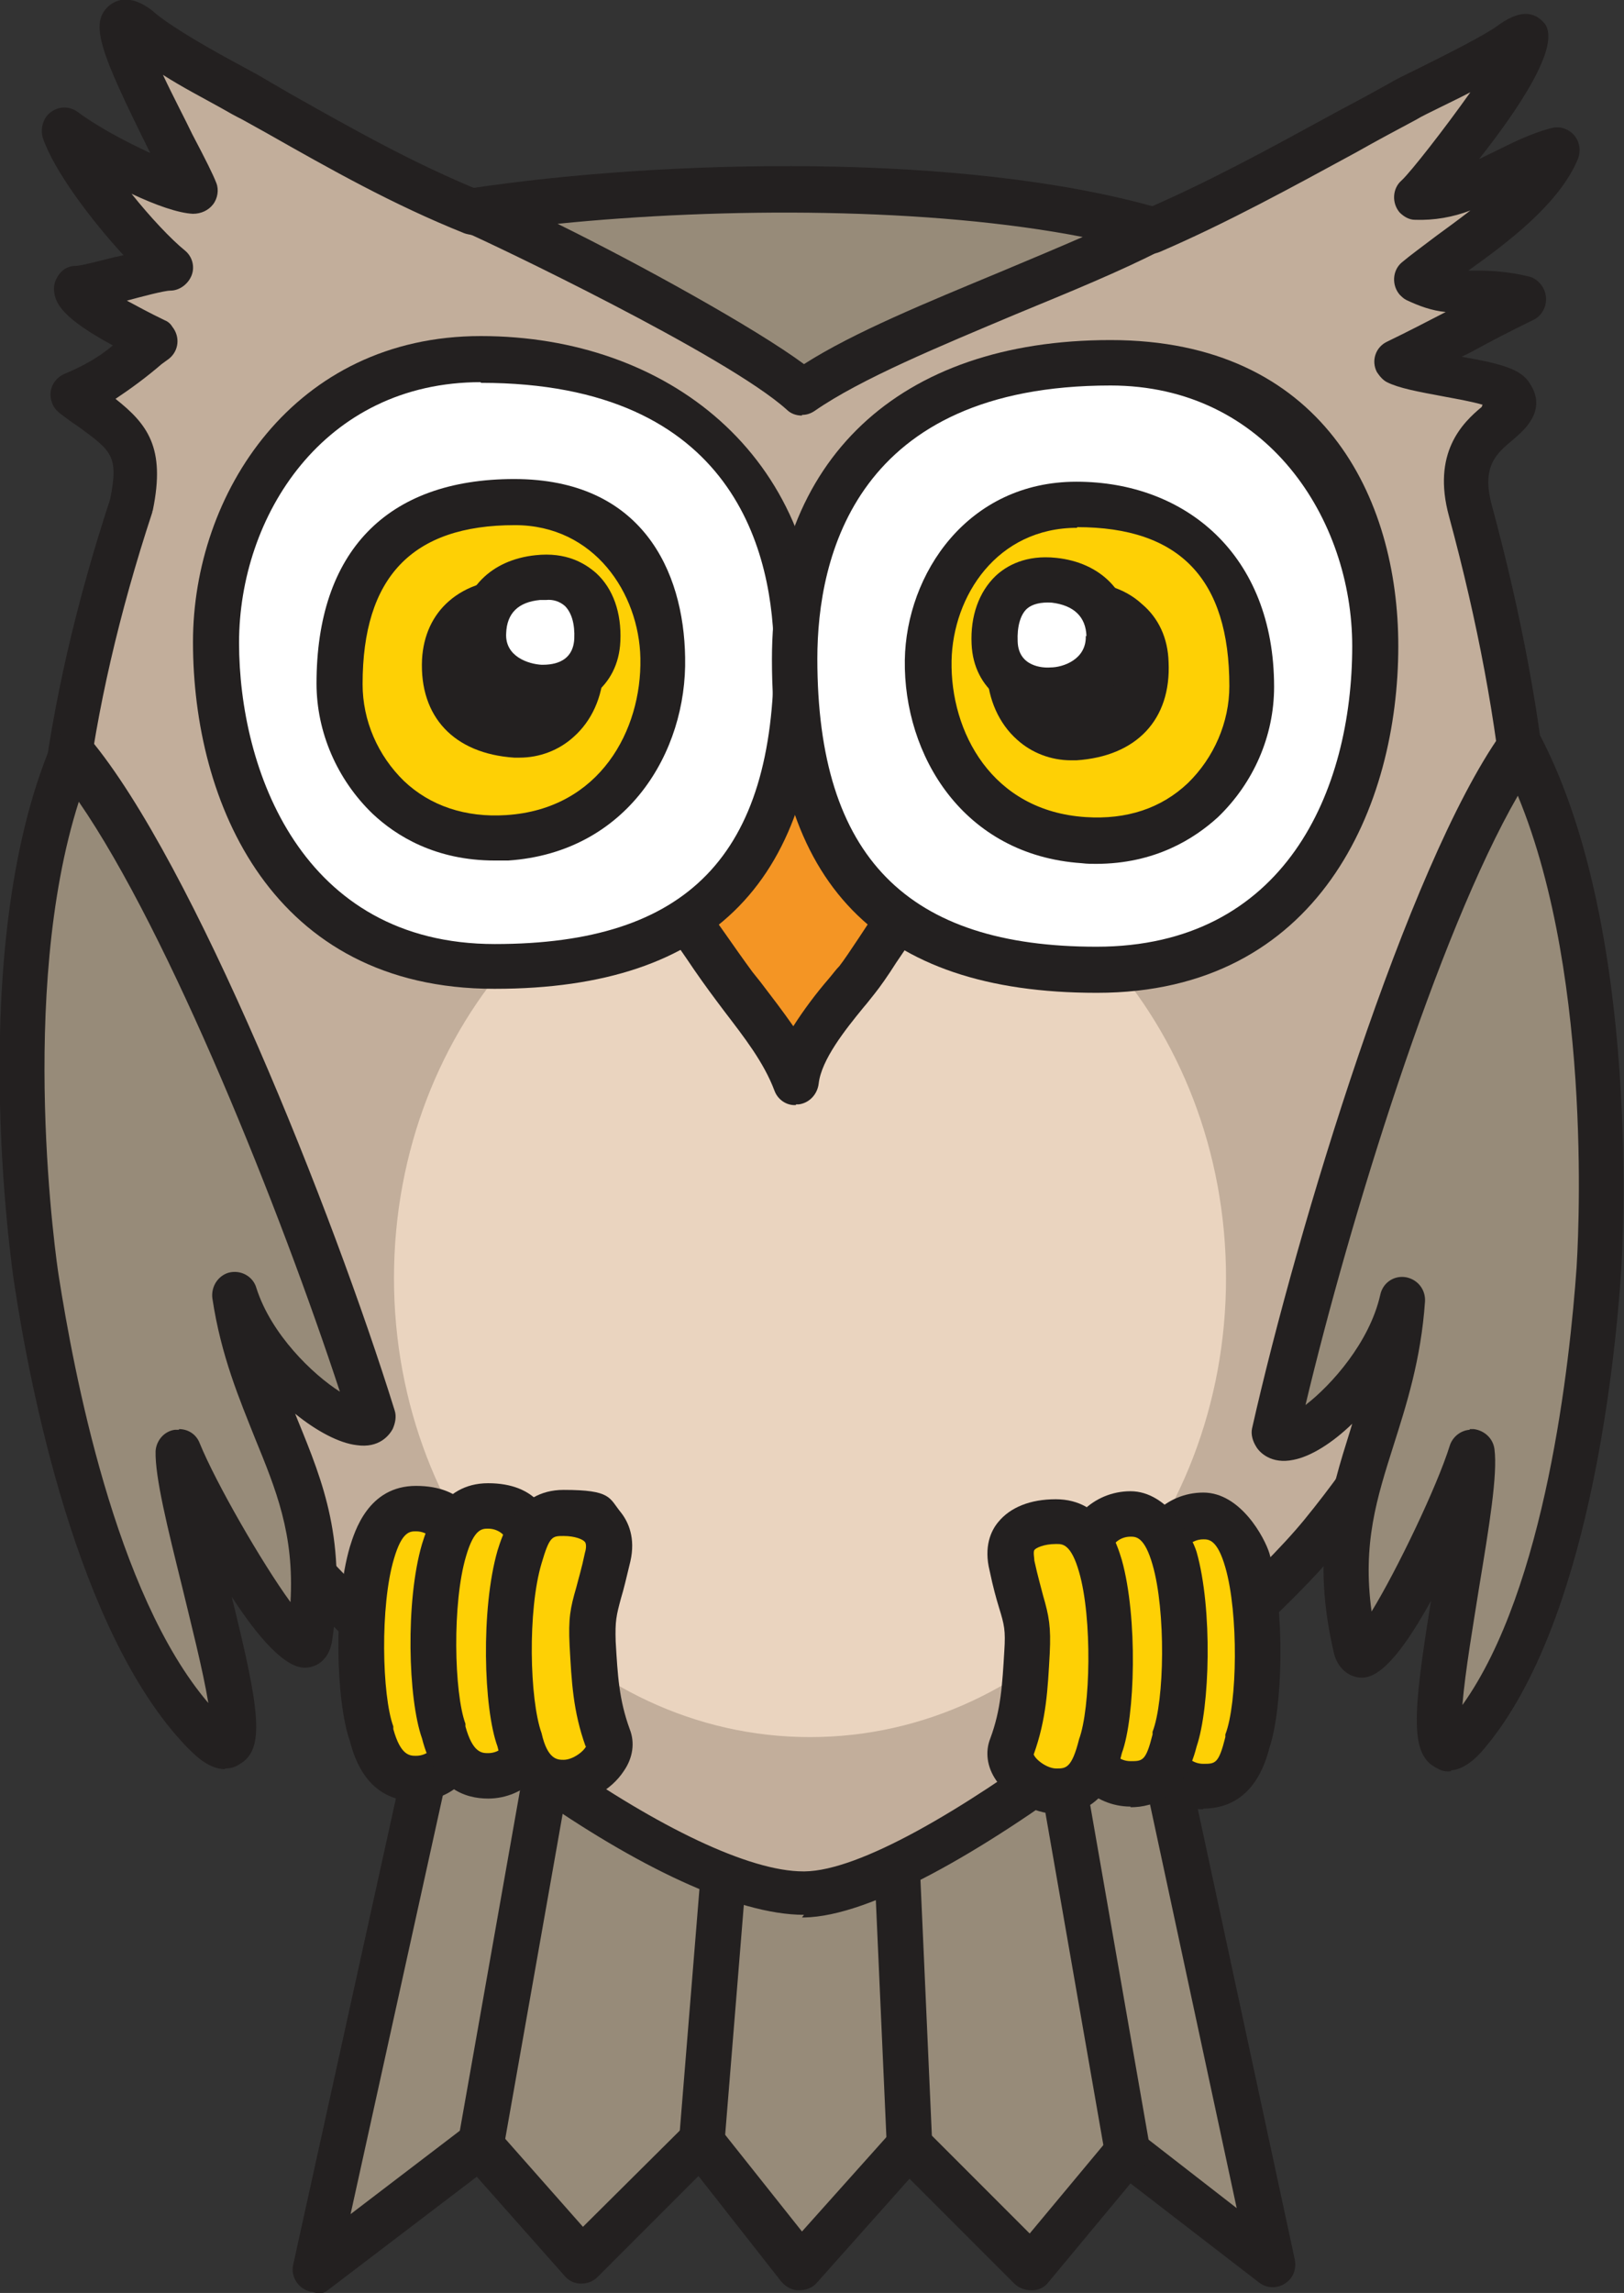
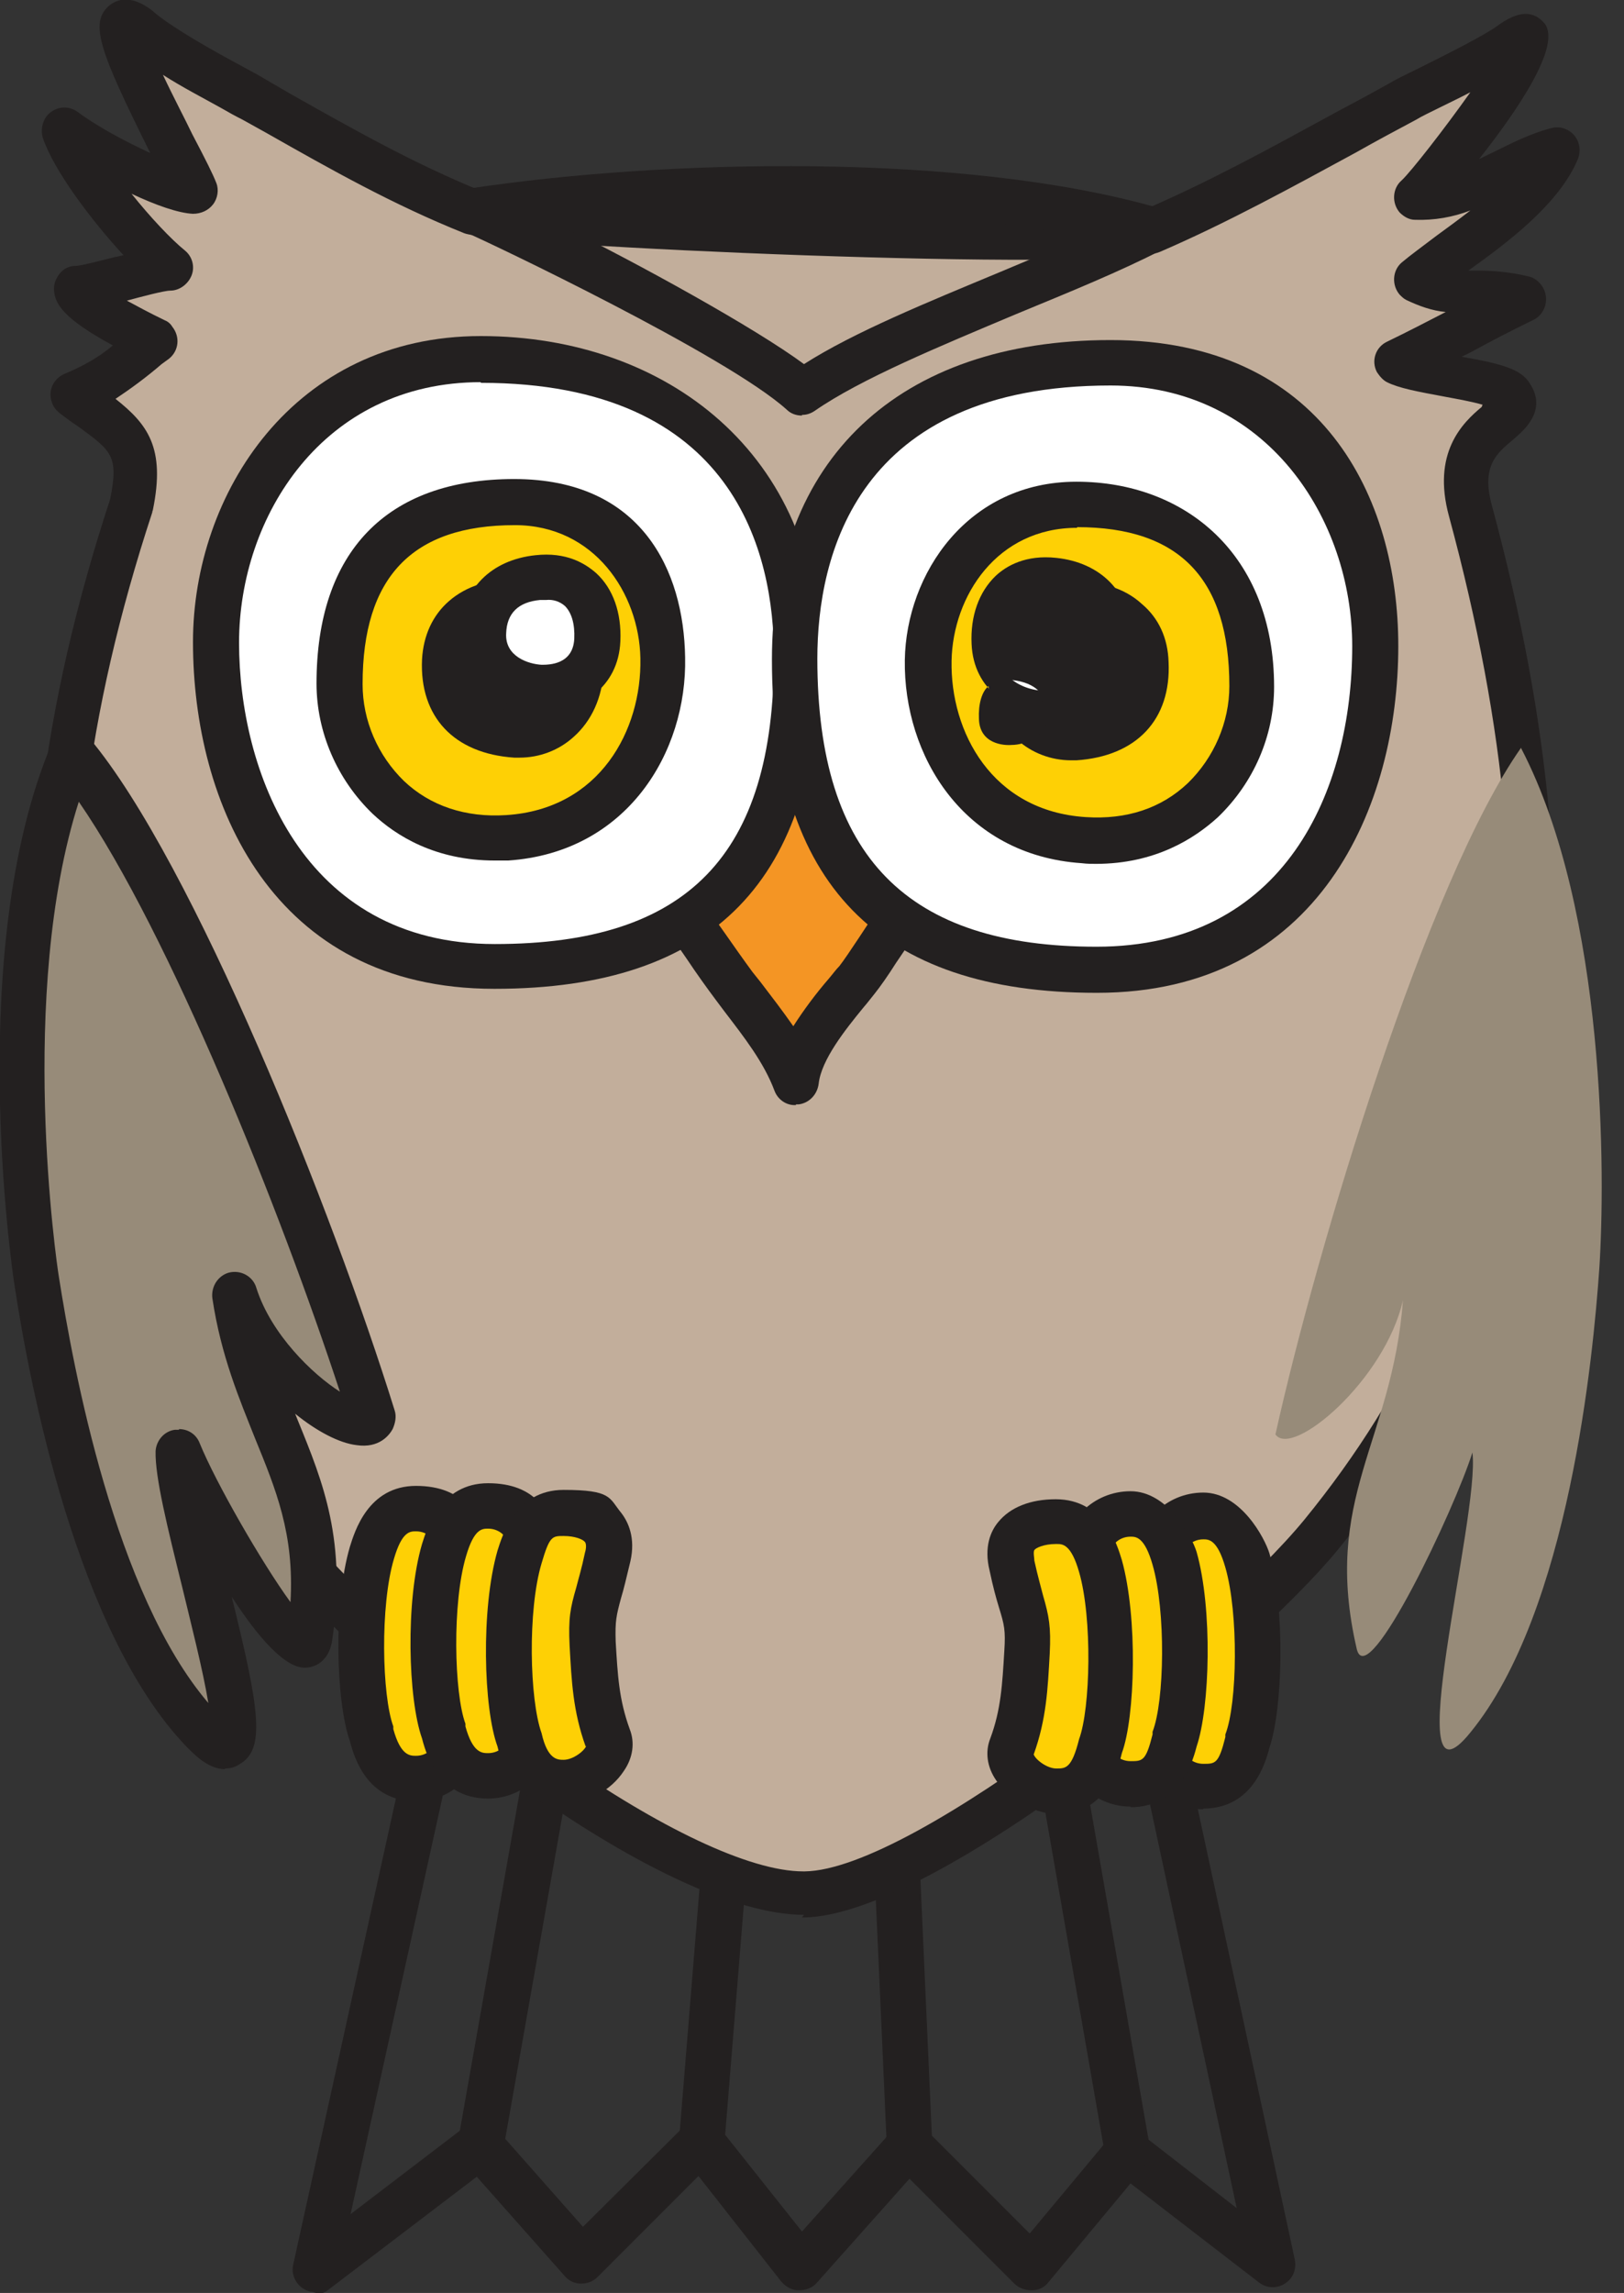
<svg xmlns="http://www.w3.org/2000/svg" id="Layer_2" data-name="Layer 2" version="1.1" viewBox="0 0 243.2 343.2">
  <rect x="0" y="0" width="243.2" height="343.2" fill="#333333" stroke="none" />
  <defs>
    <style>
      .cls-1 {
        fill: #978b79;
      }

      .cls-1, .cls-2, .cls-3, .cls-4, .cls-5, .cls-6, .cls-7, .cls-8 {
        stroke-width: 0px;
      }

      .cls-2 {
        fill: none;
      }

      .cls-3 {
        fill: #ead4bf;
      }

      .cls-4 {
        fill: #f49524;
      }

      .cls-5 {
        fill: #fed005;
      }

      .cls-6 {
        fill: #c2ae9b;
      }

      .cls-7 {
        fill: #232020;
      }

      .cls-8 {
        fill: #fff;
      }
    </style>
  </defs>
  <g id="Layer_1-2" data-name="Layer 1-2">
    <g id="Layer_1-2-2" data-name="Layer 1-2">
      <g id="Layer_2-2" data-name="Layer 2-2">
        <g id="Layer_1-2-2" data-name="Layer 1-2-2">
-           <polyline class="cls-1" points="172.1 252.9 190.6 338.8 168.9 322 154.6 339.3 136.2 321 119.9 339.3 105.1 320.5 87.3 338.3 72 321 47.3 339.7 66.1 254.5" />
          <path class="cls-7" d="M47.2,343.2h.1c-.3-.1-.5-.2-.8-.2-1.8-.4-3-2.2-2.6-4l18.8-85.3h0c.5-1.9,2.3-3,4.1-2.6,1.8.5,2.9,2.3,2.5,4.1l-16.8,76.2,17.3-13.2c1.4-1,3.4-.8,4.6.5l12.9,14.6,15.3-15.2c.7-.7,1.7-1,2.6-1,.9,0,1.9.5,2.5,1.3l12.4,15.6,13.6-15.2c.6-.7,1.5-1.1,2.4-1.1s1.9.3,2.5,1l15.6,15.6,12-14.4c1.2-1.4,3.2-1.7,4.7-.5l14.3,11.1-16.5-76.8c-.3-1.8.8-3.5,2.5-3.9,1.8-.5,3.7.7,4.2,2.5l18.5,85.9c.2,1,0,2-.6,2.8-1.2,1.5-3.3,1.8-4.8.6l-19.2-14.8-12.3,14.8c-.6.8-1.5,1.2-2.5,1.2-.9,0-1.9-.3-2.6-1l-15.7-15.7-13.9,15.6c-.7.8-1.7,1.1-2.7,1.1s-1.9-.5-2.6-1.3l-12.4-15.8-15.1,15.1c-.7.7-1.6,1-2.5,1-.9,0-1.8-.4-2.4-1.1l-13.2-14.9-22.2,16.9c-.6.5-1.3.7-2.1.7h0Z" />
          <line class="cls-2" x1="168.9" y1="322" x2="157" y2="253.8" />
          <path class="cls-7" d="M168.9,325.4c-1.7,0-3.1-1.2-3.4-2.8l-11.9-68.2h0c-.3-2,.9-3.7,2.8-4s3.6.9,3.9,2.8l11.9,68.2c.3,1.9-.9,3.6-2.8,4-.2,0-.6,0-.6,0h0Z" />
          <line class="cls-2" x1="136.2" y1="321" x2="133.3" y2="253.8" />
          <path class="cls-7" d="M136.2,324.4c-1.9,0-3.3-1.4-3.4-3.2l-3-67.3c0-1.9,1.4-3.5,3.2-3.6,1.9,0,3.4,1.4,3.6,3.2l3,67.3c0,1.9-1.4,3.5-3.2,3.6h-.2Z" />
          <line class="cls-2" x1="110.6" y1="252.8" x2="105.1" y2="320.5" />
          <path class="cls-7" d="M105.1,323.9h-.3c-1.9-.1-3.3-1.8-3.1-3.7l5.5-67.7h0c.2-2,1.8-3.3,3.7-3.2,1.9.1,3.3,1.8,3.1,3.7l-5.5,67.7c-.1,1.8-1.6,3.1-3.4,3.1h0Z" />
          <line class="cls-2" x1="83.9" y1="253.8" x2="72" y2="321" />
          <path class="cls-7" d="M72,324.4c-.2,0-.4,0-.6,0h0c-1.8-.3-3.1-2.1-2.8-4l11.9-67.3c.3-1.8,2.1-3.1,4-2.8s3.1,2.1,2.8,4l-11.9,67.3c-.3,1.6-1.7,2.8-3.3,2.8h0Z" />
          <path class="cls-6" d="M19.7,75.5h-.1c2.1-10.3-1.7-11.1-8.7-16.5,4.9-1.8,8.8-5.2,12.3-8.1-2.1-1-11.4-5.3-11.7-7.8,2.1,0,11.9-3,14-3-4.7-3.9-13.9-14.9-15.8-20.7,4.9,3.7,15.6,8.9,19.5,9.1-1.6-4.4-17.4-31.5-8.1-23.8,4.1,3.4,12.4,7.5,16.9,10.1,11.1,6.2,21.1,12.2,32.9,16.9,5.1,2.1,95.7,5.3,101.6,2.8,13.3-5.8,25.4-12.9,38.1-19.7,3-1.6,12.6-6.1,15.8-8.4,9.4-6.9-11.1,20.4-14.2,23.2,7.3.5,14.1-5.4,21.1-7.3-3.4,8.4-16.8,15.8-21.2,19.7,4.9,2.6,10.4,1.1,16.3,2.6-6.4,3-12.8,6.8-19.2,9.8,3.1,1.7,15.9,2.5,17.3,4.6,2.7,4-9.7,4.2-6.1,17.2,18.6,68.8,8.1,116-22.3,153.3-12.9,15.8-58.8,53.6-77.4,53.9-18.6.2-58.2-28.7-80.5-55.5C10.5,192.2-2.9,144.3,19.7,75.5h0Z" />
          <path class="cls-7" d="M120.4,286.6h0c-20.4,0-60.5-29.7-82.8-56.6C2.8,188.3-4.1,137.5,16.5,74.7c1.3-6.5.2-7.2-4.7-10.8-.9-.6-1.9-1.3-2.9-2.1-.5-.4-.9-.9-1.1-1.5-.7-1.8.2-3.7,2-4.4,2.6-1.1,5-2.4,7.1-4.2-7.6-4.1-8.6-6.3-8.8-8.1-.1-1,.2-1.8.8-2.6s1.5-1.2,2.4-1.2c.8,0,3.8-.8,5.8-1.3l1.4-.3c-4.9-5.3-10.5-12.8-12.1-17.6-.3-1.1-.1-2.2.5-3.1,1.1-1.5,3.2-1.9,4.8-.7,2.8,2.1,7.1,4.4,10.8,6.1C14.9,7.6,13.3,3.4,16.4.8c2.8-2.2,6,.4,7,1.3,3,2.4,8.7,5.6,13,7.9,1.3.7,2.4,1.3,3.4,1.9l3.6,2.1c9.6,5.4,18.6,10.5,28.7,14.6,5.9,1.8,91.6,5.1,99,2.9,10-4.3,19.1-9.3,28.8-14.6,3-1.6,6-3.2,9-4.9.9-.5,2.2-1.1,3.8-1.9,3.8-1.9,9.4-4.7,11.5-6.2,3.1-2.3,5.4-2.4,7.1-.4,2.6,3.3-4.1,13.1-9.8,20.3.7-.3,1.4-.7,2.1-1,2.8-1.4,5.6-2.8,8.6-3.6.8-.2,1.5-.2,2.2.1,1.8.7,2.6,2.7,1.9,4.5-2.8,6.7-10.4,12.4-16.4,16.7h1.2c2.4,0,5.1.2,7.9.9.9.2,1.8,1,2.2,1.9.8,1.7.1,3.8-1.6,4.6-3.1,1.5-6.2,3.1-9.3,4.8l-1.4.7c5.7,1,8.9,1.8,10.2,4,2.7,4.1-1,7.1-2.5,8.4-2.4,2-4.8,3.9-3.2,9.8,17.8,65.8,10.4,115.5-23,156.3-13,15.9-60,54.8-80,55.1h-.3,0ZM222,60.6h.1c-1.7-.5-4-.9-5.6-1.2-4.3-.8-7-1.3-8.8-2.2-.6-.3-1.1-.9-1.5-1.5-.9-1.7-.2-3.8,1.6-4.6,2.9-1.4,5.8-2.9,8.7-4.4-2.1-.2-4-.9-5.9-1.8-.4-.2-.7-.5-1-.8-1.2-1.4-1.1-3.6.3-4.8,1.3-1.1,3.1-2.4,5.2-4,1.5-1.1,3.3-2.4,5.1-3.8-2.6,1-5.4,1.5-8.3,1.4-.9,0-1.7-.5-2.3-1.1-1.2-1.4-1.1-3.6.3-4.8,1.4-1.3,6.4-7.7,10.3-13.2-1.5.8-3,1.5-4.4,2.2-1.6.8-2.9,1.4-3.7,1.9-3,1.6-6,3.2-9,4.9-9.4,5.1-19.2,10.5-29.4,14.9-7.4,3.2-99.7-.9-104.2-2.8-10.7-4.3-19.9-9.5-29.6-15l-3.6-2c-1-.5-2.1-1.1-3.3-1.8-2.7-1.5-5.8-3.1-8.6-4.9,1.5,3.2,3.3,6.6,4.4,8.9,2,3.8,3.1,6,3.6,7.3.4,1,.2,2.3-.5,3.2-.7.9-1.8,1.4-3,1.4-2.2-.1-5.6-1.3-9.2-3,2.8,3.5,5.9,6.8,8,8.5,1.1.9,1.5,2.4,1,3.7-.5,1.3-1.8,2.3-3.2,2.3-.9,0-4.3.9-6.5,1.5,1.5.8,3.3,1.8,5.6,2.9.5.2.9.5,1.2,1,1.2,1.5,1,3.6-.5,4.8l-1.1.8c-2.2,1.9-4.5,3.6-6.9,5.2,4.8,3.8,7.5,7.3,5.6,16.6,0,.1-.1.2-.1.4-19.9,60.5-13.3,109.3,19.9,149.1,22.9,27.5,61.3,54.3,77.6,54.3h.2c16.5-.2,61.4-36.3,74.8-52.6,31.9-39,38.9-86.7,21.7-150.2-2.6-9.5,2-14,4.9-16.4h0Z" />
-           <path class="cls-1" d="M172.5,34.4c-15.2,7.8-40.5,15.9-52.3,24.4-9.9-8.9-48.9-27.1-49.2-27.1,31-4.7,74.7-4.9,101.6,2.8,0,0,0,0,0,0Z" />
          <path class="cls-7" d="M120.1,62.2h0c-.9,0-1.7-.3-2.3-.9-9-8.1-44.5-25-48-26.5-1.2-.4-2.1-1.4-2.3-2.7-.3-1.9,1-3.6,2.9-3.9,29.3-4.4,74-5.4,103,2.9.9.2,1.7.9,2.1,1.7.9,1.7.2,3.8-1.5,4.6-6.2,3.2-13.8,6.3-21.8,9.6-11.4,4.8-23.3,9.7-30.2,14.5-.6.4-1.2.6-1.9.6h0ZM162.3,35.5c-23-4.5-54-4.5-78.8-2,12.2,6,29.6,15.6,36.9,21,7.5-4.8,18.6-9.3,29.4-13.8,4.3-1.8,8.6-3.6,12.5-5.3,0,0,0,0,0,0Z" />
-           <path class="cls-3" d="M121.3,260c-34.4,0-62.3-30.8-62.3-68.7,0-38,27.9-68.7,62.3-68.7s62.3,30.7,62.3,68.7-27.9,68.7-62.3,68.7Z" />
          <path class="cls-4" d="M100.3,134.4h0c0,0,17.4-26.3,17.4-26.3l20.4,25.1c-2.3,1.7-7.8,10.8-9.9,13.5-2.9,3.7-8.5,9.6-9.1,15.2-2.1-5.4-6-10.1-9.2-14.3s-6.3-9.3-9.6-13.3h0Z" />
          <path class="cls-7" d="M119.2,165.4h0c-1.4.1-2.7-.8-3.2-2.1-1.6-4.3-4.6-8.1-7.5-11.9l-1.2-1.6c-1.5-2-3-4.1-4.4-6.2-1.8-2.6-3.4-5-5.1-7.1-.9-1.1-1-2.8-.2-4.1l17.4-26.2c.2-.3.4-.5.7-.8,1.5-1.2,3.6-1,4.8.5l20.4,25.1c.6.7.9,1.7.7,2.6s-.6,1.8-1.4,2.3c-1.1.9-4.3,5.7-6,8.2-1.2,1.9-2.4,3.6-3.2,4.6-.5.6-1,1.3-1.7,2.1-2.7,3.3-6.3,7.8-6.7,11.4-.2,1.6-1.4,2.9-3,3.1h-.4,0ZM133.6,133l-15.6-19.2-13.4,20.3c1.3,1.8,2.6,3.7,3.9,5.5,1.4,2,2.8,4,4.2,5.9l1.2,1.5c1.6,2.1,3.3,4.3,4.9,6.6,1.6-2.5,3.4-4.9,5.3-7.1.6-.7,1.1-1.4,1.6-1.9.7-.9,1.7-2.4,2.9-4.2,2-3.1,3.8-5.6,5.2-7.4h0Z" />
          <path class="cls-5" d="M55.7,232.4c1.2-4,3-6.6,6.6-6.6h0c3.7,0,6.6,3,6.6,6.6v27.2c0,3.7-3,6.6-6.6,6.6h0c-3.7,0-5.6-2.4-6.6-6.6-1.9-5.2-2.2-19.4,0-27.2Z" />
          <path class="cls-7" d="M62.3,269.6h0c-3.5,0-8-1.5-9.9-9-2.1-5.9-2.5-20.6,0-29.1.7-2.2,2.7-9.1,9.9-9.1s10,4.5,10,10v27.2c0,5.5-4.5,10-10,10h0ZM62.3,229.2h0c-.9,0-2.1,0-3.3,4.1-2.1,7-1.8,20.5-.1,25.1v.4c1.1,4,2.5,4,3.4,4,1.8,0,3.2-1.4,3.2-3.2v-27.2c0-1.8-1.4-3.2-3.2-3.2h0Z" />
          <path class="cls-5" d="M66.5,259.1c-1.9-5.2-2.2-19.4,0-27.2,1.2-4,3-6.6,6.6-6.6h0c3.7,0,6.6,3,6.6,6.6v27.2c0,3.7-3,6.6-6.6,6.6h0c-3.7,0-5.6-2.4-6.6-6.6h0Z" />
          <path class="cls-7" d="M73.1,269.2h0c-3.5,0-8-1.5-9.9-9-2.1-5.9-2.5-20.6,0-29.1.7-2.2,2.7-9.1,9.9-9.1s10,4.5,10,10v27.2c0,5.5-4.5,10-10,10h0ZM73.1,228.8h0c-.9,0-2.1,0-3.3,4.1-2.1,7-1.8,20.5-.1,25.1v.4c1.1,4,2.5,4,3.4,4,1.8,0,3.2-1.4,3.2-3.2v-27.2c0-1.8-1.4-3.2-3.2-3.2h0Z" />
          <path class="cls-5" d="M88.7,246.1c-.3-5.5.6-5.5,2.3-13,1.2-5.2-3-6.6-6.6-6.6h0c-3.7,0-5.4,2.7-6.6,6.6-2.2,7.7-1.9,22,0,27.2,1,4.2,3,6.6,6.6,6.6h0c3.7,0,7.8-3.8,6.6-6.6-1.8-4.8-2-8.7-2.3-14.2Z" />
          <path class="cls-7" d="M84.3,270.3h0c-3.5,0-8.1-1.6-9.8-8.9-2.1-5.7-2.5-20.6,0-29.3.7-2.2,2.7-9.1,9.9-9.1s6.8,1.2,8.6,3.4c1.1,1.4,2.2,3.8,1.4,7.3-.6,2.5-1,4.2-1.4,5.5-.7,2.6-.9,3.4-.8,6.5.3,5.1.5,8.7,2.1,13.1.8,2,.5,4.3-.9,6.3-1.9,2.9-5.6,4.9-8.9,4.9h0ZM87.7,261.4h0c-1.9-5.3-2.1-9.7-2.4-15.1-.2-4.1.1-5.6,1-8.7.3-1.2.8-2.8,1.3-5.2.1-.3.3-1.2,0-1.6-.3-.4-1.5-.9-3.2-.9s-2.1,0-3.3,4.1c-2.1,7-1.8,20.4,0,25.4.9,4,2.4,4,3.3,4,1.4,0,3.1-1.3,3.4-2.1h0Z" />
          <path class="cls-5" d="M186.8,233.6c-1.2-4-3-6.6-6.6-6.6h0c-3.7,0-6.6,3-6.6,6.6v27.2h0c0,3.7,3,6.6,6.6,6.6h0c3.7,0,5.6-2.4,6.6-6.6,1.9-5.2,2.2-19.4,0-27.2Z" />
          <path class="cls-7" d="M180.2,270.8c-5.6,0-10.1-4.5-10.1-10.1v-27.2c0-5.6,4.5-10.1,10.1-10.1s9.2,6.8,9.9,9.1c2.4,8.5,2,23.2,0,29.1-1.9,7.5-6.4,9.1-9.9,9.1,0,0,0,0,0,0ZM180.2,230.4c-1.8,0-3.2,1.4-3.2,3.2v27.2c0,1.8,1.4,3.2,3.2,3.2s2.3,0,3.3-4v-.4c1.8-4.6,2-18.1,0-25-1.2-4.2-2.5-4.2-3.3-4.2h0Z" />
          <path class="cls-5" d="M176,233.2c-1.2-4-3-6.6-6.6-6.6h0c-3.7,0-6.6,3-6.6,6.6v27.2h0c0,3.7,3,6.6,6.6,6.6h0c3.7,0,5.6-2.4,6.6-6.6,1.9-5.2,2.2-19.4,0-27.2Z" />
          <path class="cls-7" d="M169.3,270.4c-5.5,0-10.1-4.5-10.1-10v-27.2c0-5.5,4.5-10,10.1-10s9.2,6.8,9.9,9.1c2.4,8.5,2,23.2,0,29.1-1.9,7.5-6.4,9.1-9.9,9.1h0ZM169.3,230c-1.8,0-3.2,1.4-3.2,3.2v27.2c0,1.8,1.4,3.2,3.2,3.2s2.3,0,3.3-4v-.4c1.8-4.6,2-18.1,0-25-1.2-4.2-2.5-4.2-3.3-4.2h0Z" />
          <path class="cls-5" d="M153.8,247.3c.3-5.5-.6-5.5-2.3-13-1.2-5.1,3-6.6,6.6-6.6h0c3.7,0,5.4,2.7,6.6,6.6,2.2,7.7,1.9,22,0,27.2-1,4.2-3,6.6-6.6,6.6h0c-3.7,0-7.8-3.8-6.6-6.6,1.8-4.8,2-8.7,2.3-14.2Z" />
          <path class="cls-7" d="M158.1,271.5h0c-3.3-.1-7-2.1-8.9-5-1.4-2-1.7-4.3-.9-6.3,1.6-4.3,1.8-8.1,2.1-13.1.2-3.1,0-3.9-.8-6.5-.4-1.3-.9-3.1-1.4-5.5-.9-3.6.2-6,1.3-7.3,1.8-2.2,4.8-3.4,8.6-3.4,7.2,0,9.2,6.8,9.9,9.1,2.4,8.6,2,23.5,0,28.9-1.8,7.6-6.4,9.2-9.9,9.2h0ZM158.1,231.1h0c-1.8,0-3,.6-3.2.9s0,1.2,0,1.6c.5,2.3,1,4,1.3,5.2.9,3.1,1.2,4.7,1,8.7-.3,5.4-.5,9.8-2.4,15.1.3.8,2,2.1,3.4,2.1s2.3,0,3.4-4.4c1.7-4.6,2-18.1,0-25-1.2-4.2-2.5-4.2-3.3-4.2h0ZM154.7,262.4h0c0,.1,0,0,0,0h0Z" />
          <path class="cls-1" d="M10.8,112.9h0C.1,138.5,3.5,178,5.5,191.5c1.9,12.8,8.7,50.8,24.9,67.6,12.2,12.8-4.1-32.3-3.7-41.8,3.2,8.1,18.4,34.6,19.6,28,3.4-23.1-7.9-30.4-11.1-51.5,3.6,11.8,18.4,22.3,20.6,18.5-8.6-27.8-29.5-80.8-45.1-99.4h0Z" />
          <path class="cls-7" d="M33.7,264.8h0c-2.6,0-4.8-2.4-5.8-3.4-16.4-17.1-23.5-54.2-25.8-69.5-.3-2.1-7.3-49.9,5.6-80.5.2-.5.5-1,.9-1.3,1.4-1.2,3.6-1,4.8.4,15.6,18.6,36.5,71,45.7,100.6.3.9.1,1.9-.3,2.8-.5.9-2,2.9-5.4,2.4-2.6-.3-6-2.1-9.2-4.7.1.3.3.7.4,1,3.8,9.3,7.4,18.1,5.1,33.2-.5,2.6-2.2,3.7-3.8,3.8-3.1.3-7.3-4.6-11.2-10.6,4.2,17,5.1,22.9,1.1,25.1-.6.4-1.3.6-2.1.6h0ZM26.8,213.9h0c1.4,0,2.6.8,3.1,2.1,2.4,5.9,9.3,17.9,13.6,23.8.6-10.2-2.2-16.9-5.3-24.5-2.3-5.8-5.1-12.3-6.4-21-.2-1.7.8-3.3,2.4-3.8,1.8-.5,3.7.5,4.2,2.3,2.2,6.9,8.4,12.9,12.5,15.5-8.9-27.1-25.5-68.6-39.1-88.3-9.2,28.8-3.3,69.2-3,71,2.2,14,8.4,47.5,22.4,63.9-.8-4.9-2.7-12.3-3.9-17.3-2.2-8.9-4.1-16.5-4-20.4.1-1.6,1.3-3,2.9-3.2h.6s0,0,0,0Z" />
          <path class="cls-8" d="M32.3,96.2c0,22.8,10.1,48.5,41.7,48.5,31.6,0,45.2-15.8,45.2-46.5,0-22.4-11.6-44.3-47.3-44.3s-39.7,20.9-39.7,42.4,0,0,0,0Z" />
          <path class="cls-7" d="M74,148c-33.3,0-45.1-27.9-45.1-51.9,0-22.2,15.1-45.8,43.1-45.8s50.7,17.9,50.7,47.8c0,33.6-15.9,49.9-48.6,49.9h0ZM72,57.2h0c-23.6,0-36.2,20.1-36.2,39s9.3,45.1,38.3,45.1c28.9,0,41.8-13.3,41.8-43.1,0-15.2-5.7-40.9-43.9-40.9h0Z" />
          <path class="cls-5" d="M99.3,98.4c-.2-11.9-8.6-23.3-22.3-23.3s-26.2,9.8-26.2,27.2,9.1,24.1,25.2,23c15.4-1,23.5-13.8,23.3-26.9,0,0,0,0,0,0Z" />
          <path class="cls-7" d="M74.1,128.8c-8.9,0-14.8-3.7-18.3-7-5.3-5.1-8.4-12.2-8.4-19.5,0-19.7,10.5-30.6,29.6-30.6s25.4,13.7,25.6,26.7h0c.3,14.2-8.7,29.2-26.5,30.4-.7,0-1.4,0-2.1,0h0ZM95.9,98.5h0c-.2-9.7-6.9-19.9-18.8-19.9-15.4,0-22.8,7.8-22.8,23.8,0,5.5,2.3,10.7,6.2,14.5,3.9,3.7,9.2,5.5,15.3,5.1,14.1-.9,20.3-12.8,20.1-23.4h0Z" />
          <path class="cls-7" d="M77.3,90.2c-5.1-.4-10.3,2.2-10.6,8.6-.3,7.2,4,10.7,10.6,11.2,4.8.3,9.5-3.3,9.8-9.9.2-6-4.7-9.5-9.8-9.9h0Z" />
          <path class="cls-7" d="M77.9,113.4h-.9c-9-.6-14.2-6.1-13.8-14.7.2-3.6,1.6-6.6,4-8.7,2.6-2.3,6.4-3.5,10.3-3.2h0c6.7.6,13.3,5.3,12.9,13.5-.2,4.1-1.8,7.6-4.5,10-2.2,2-5.1,3.1-8.1,3.1h0ZM77,93.6h0c-2.1-.2-4,.3-5.3,1.4-1.1.9-1.6,2.2-1.7,3.9-.1,3.3.6,7.1,7.4,7.6,1.4.1,2.9-.4,4-1.4,1.4-1.2,2.1-3,2.2-5.2.2-4.6-4.3-6.2-6.7-6.4h0Z" />
          <path class="cls-8" d="M72.4,94.6h0c-.4,10,16.6,11.7,17.1,1.2.2-6-3-10-8.9-9.3-4,.4-8,2.7-8.2,8.2h0Z" />
          <path class="cls-7" d="M81.3,106.4h-.6c-6-.3-12.1-4.5-11.8-11.9h0c.3-6.3,4.6-10.7,11.3-11.4,4.6-.5,7.4,1.2,9.1,2.7,2.5,2.3,3.8,5.9,3.6,10.2-.3,6.9-5.9,10.4-11.4,10.4h0ZM81.8,89.8h0c-.3,0-.6,0-.9,0-3.3.3-5,2-5.1,5h0c-.2,3.5,3.4,4.6,5.3,4.7,1.1,0,4.7,0,4.9-3.9.1-2.2-.4-3.9-1.4-4.9-.8-.7-1.8-1-2.8-.9h0Z" />
          <path class="cls-8" d="M206,96.6c0,22.8-10.1,48.5-41.7,48.5s-45.2-15.8-45.2-46.5c0-22.4,11.6-44.3,47.3-44.3s39.7,20.9,39.7,42.4c0,0,0,0,0,0Z" />
          <path class="cls-7" d="M164.2,148.6c-32.7,0-48.6-16.4-48.6-49.9,0-29.9,19-47.8,50.7-47.8s43.1,23.5,43.1,45.8c0,23.9-11.8,51.9-45.1,51.9s0,0,0,0ZM166.3,57.7c-38.1,0-43.9,25.6-43.9,40.9,0,29.8,13.6,43.1,41.8,43.1s38.3-23.3,38.3-45c0-18.9-12.7-39-36.2-39,0,0,0,0,0,0Z" />
          <path class="cls-5" d="M139.1,98.9c.2-11.9,8.6-23.3,22.3-23.3s26.2,9.8,26.2,27.2-9.1,24-25.2,23c-15.4-1-23.6-13.8-23.3-26.9h0Z" />
          <path class="cls-7" d="M164.2,129.3c-.7,0-1.4,0-2.2-.1-17.8-1.2-26.7-16.2-26.5-30.4h0c.2-12.9,9.4-26.7,25.7-26.7s29.6,10.9,29.6,30.7c0,7.4-3.1,14.4-8.4,19.5-3.5,3.2-9.4,7-18.3,7h0ZM161.3,79h0c-12,0-18.6,10.2-18.8,19.9h0c-.2,10.6,6,22.5,20.1,23.4,6.1.4,11.3-1.3,15.3-5.1,3.9-3.8,6.2-9.1,6.2-14.5,0-16-7.4-23.8-22.8-23.8h0Z" />
          <path class="cls-7" d="M161,90.7c5.1-.5,10.3,2.2,10.6,8.6.3,7.2-4,10.7-10.6,11.2-4.8.3-9.5-3.3-9.8-9.9-.2-6,4.7-9.5,9.8-9.9h0Z" />
          <path class="cls-7" d="M160.4,113.8h0c-3,0-5.9-1.1-8.1-3.1-2.7-2.4-4.3-6-4.5-10-.4-8.1,6.2-12.9,12.9-13.5h0c4-.3,7.7.8,10.3,3.2,2.5,2.1,3.9,5.1,4,8.7.4,8.6-4.8,14.1-13.8,14.7h-.9,0ZM162.1,94h0s-.8,0-.8,0c-2.4.2-6.9,1.8-6.7,6.4,0,2.2.9,4,2.2,5.2,1,1,2.5,1.5,4,1.4,6.9-.5,7.6-4.3,7.4-7.6,0-1.7-.6-3-1.7-3.9-1.3-1-2.9-1.5-4.5-1.5h0Z" />
          <path class="cls-8" d="M165.9,95.1h0c.5,10-16.5,11.7-17,1.2-.2-6,3-10,8.9-9.3,4,.4,8,2.7,8.2,8.2h0Z" />
-           <path class="cls-7" d="M156.9,106.8h0c-5.5,0-11.1-3.5-11.4-10.4-.2-4.2,1.1-7.8,3.6-10.2,1.6-1.5,4.5-3.2,9.1-2.7,6.6.7,11,5.1,11.2,11.4h0c.3,7.3-5.9,11.6-11.8,11.9h-.6ZM162.7,95.2c-.1-2.9-1.9-4.6-5.2-5-1.6-.1-2.9.2-3.7.9-1,.9-1.5,2.7-1.4,4.9.1,3.8,3.8,4,4.9,3.9,1.9,0,5.4-1.2,5.3-4.7,0,0,0,0,0,0Z" />
+           <path class="cls-7" d="M156.9,106.8h0c-5.5,0-11.1-3.5-11.4-10.4-.2-4.2,1.1-7.8,3.6-10.2,1.6-1.5,4.5-3.2,9.1-2.7,6.6.7,11,5.1,11.2,11.4h0c.3,7.3-5.9,11.6-11.8,11.9h-.6Zc-.1-2.9-1.9-4.6-5.2-5-1.6-.1-2.9.2-3.7.9-1,.9-1.5,2.7-1.4,4.9.1,3.8,3.8,4,4.9,3.9,1.9,0,5.4-1.2,5.3-4.7,0,0,0,0,0,0Z" />
          <path class="cls-1" d="M227.8,111.9h0c-14,19.9-30.5,74.4-36.8,102.8,2.5,3.6,16.4-8.1,19.1-20.1-1.6,21.3-12.2,29.6-6.9,52.3,1.7,6.4,14.7-21.2,17.3-29.5,1.2,9.4-11.4,55.7-.3,41.9,14.8-18.1,18.4-56.5,19.3-69.4.9-13.6,1.1-53.3-11.7-77.9h0Z" />
-           <path class="cls-7" d="M217.4,265.1h0c-.8.1-1.5,0-2.1-.4-4.2-1.9-3.8-7.8-1-25.1-3.5,6.3-7.2,11.6-10.4,11.5-1.5,0-3.4-1-4.1-3.5-3.5-14.8-.6-23.9,2.4-33.5.1-.3.2-.7.3-1-3,2.9-6.2,4.9-8.8,5.4-3.3.7-5.1-1.1-5.6-2-.5-.8-.8-1.8-.6-2.7,6.8-30.2,23.3-84.2,37.3-104,1.1-1.5,3.2-1.9,4.8-.8.4.3.8.8,1.1,1.2,15.3,29.4,12.2,77.7,12.1,79.7-1,15.3-5.1,53-20.1,71.3-.9,1.1-2.9,3.6-5.5,3.8h0ZM220.1,213.9h0s.6,0,.6,0c1.6.2,2.9,1.4,3.1,3,.5,3.8-.8,11.6-2.3,20.7-.8,5.1-2.1,12.6-2.5,17.6,12.5-17.5,16.1-51.4,17.1-65.5.1-1.8,2.8-42.6-8.8-70.6-12,20.8-25.2,63.5-31.8,91.2,3.9-3,9.6-9.4,11.2-16.5.4-1.9,2.2-3,4-2.6,1.7.4,2.8,1.9,2.7,3.6-.6,8.7-2.8,15.5-4.7,21.5-2.5,7.9-4.7,14.7-3.3,24.9,3.8-6.2,9.8-18.7,11.7-24.8.4-1.3,1.6-2.3,3-2.4h0Z" />
        </g>
      </g>
    </g>
  </g>
</svg>